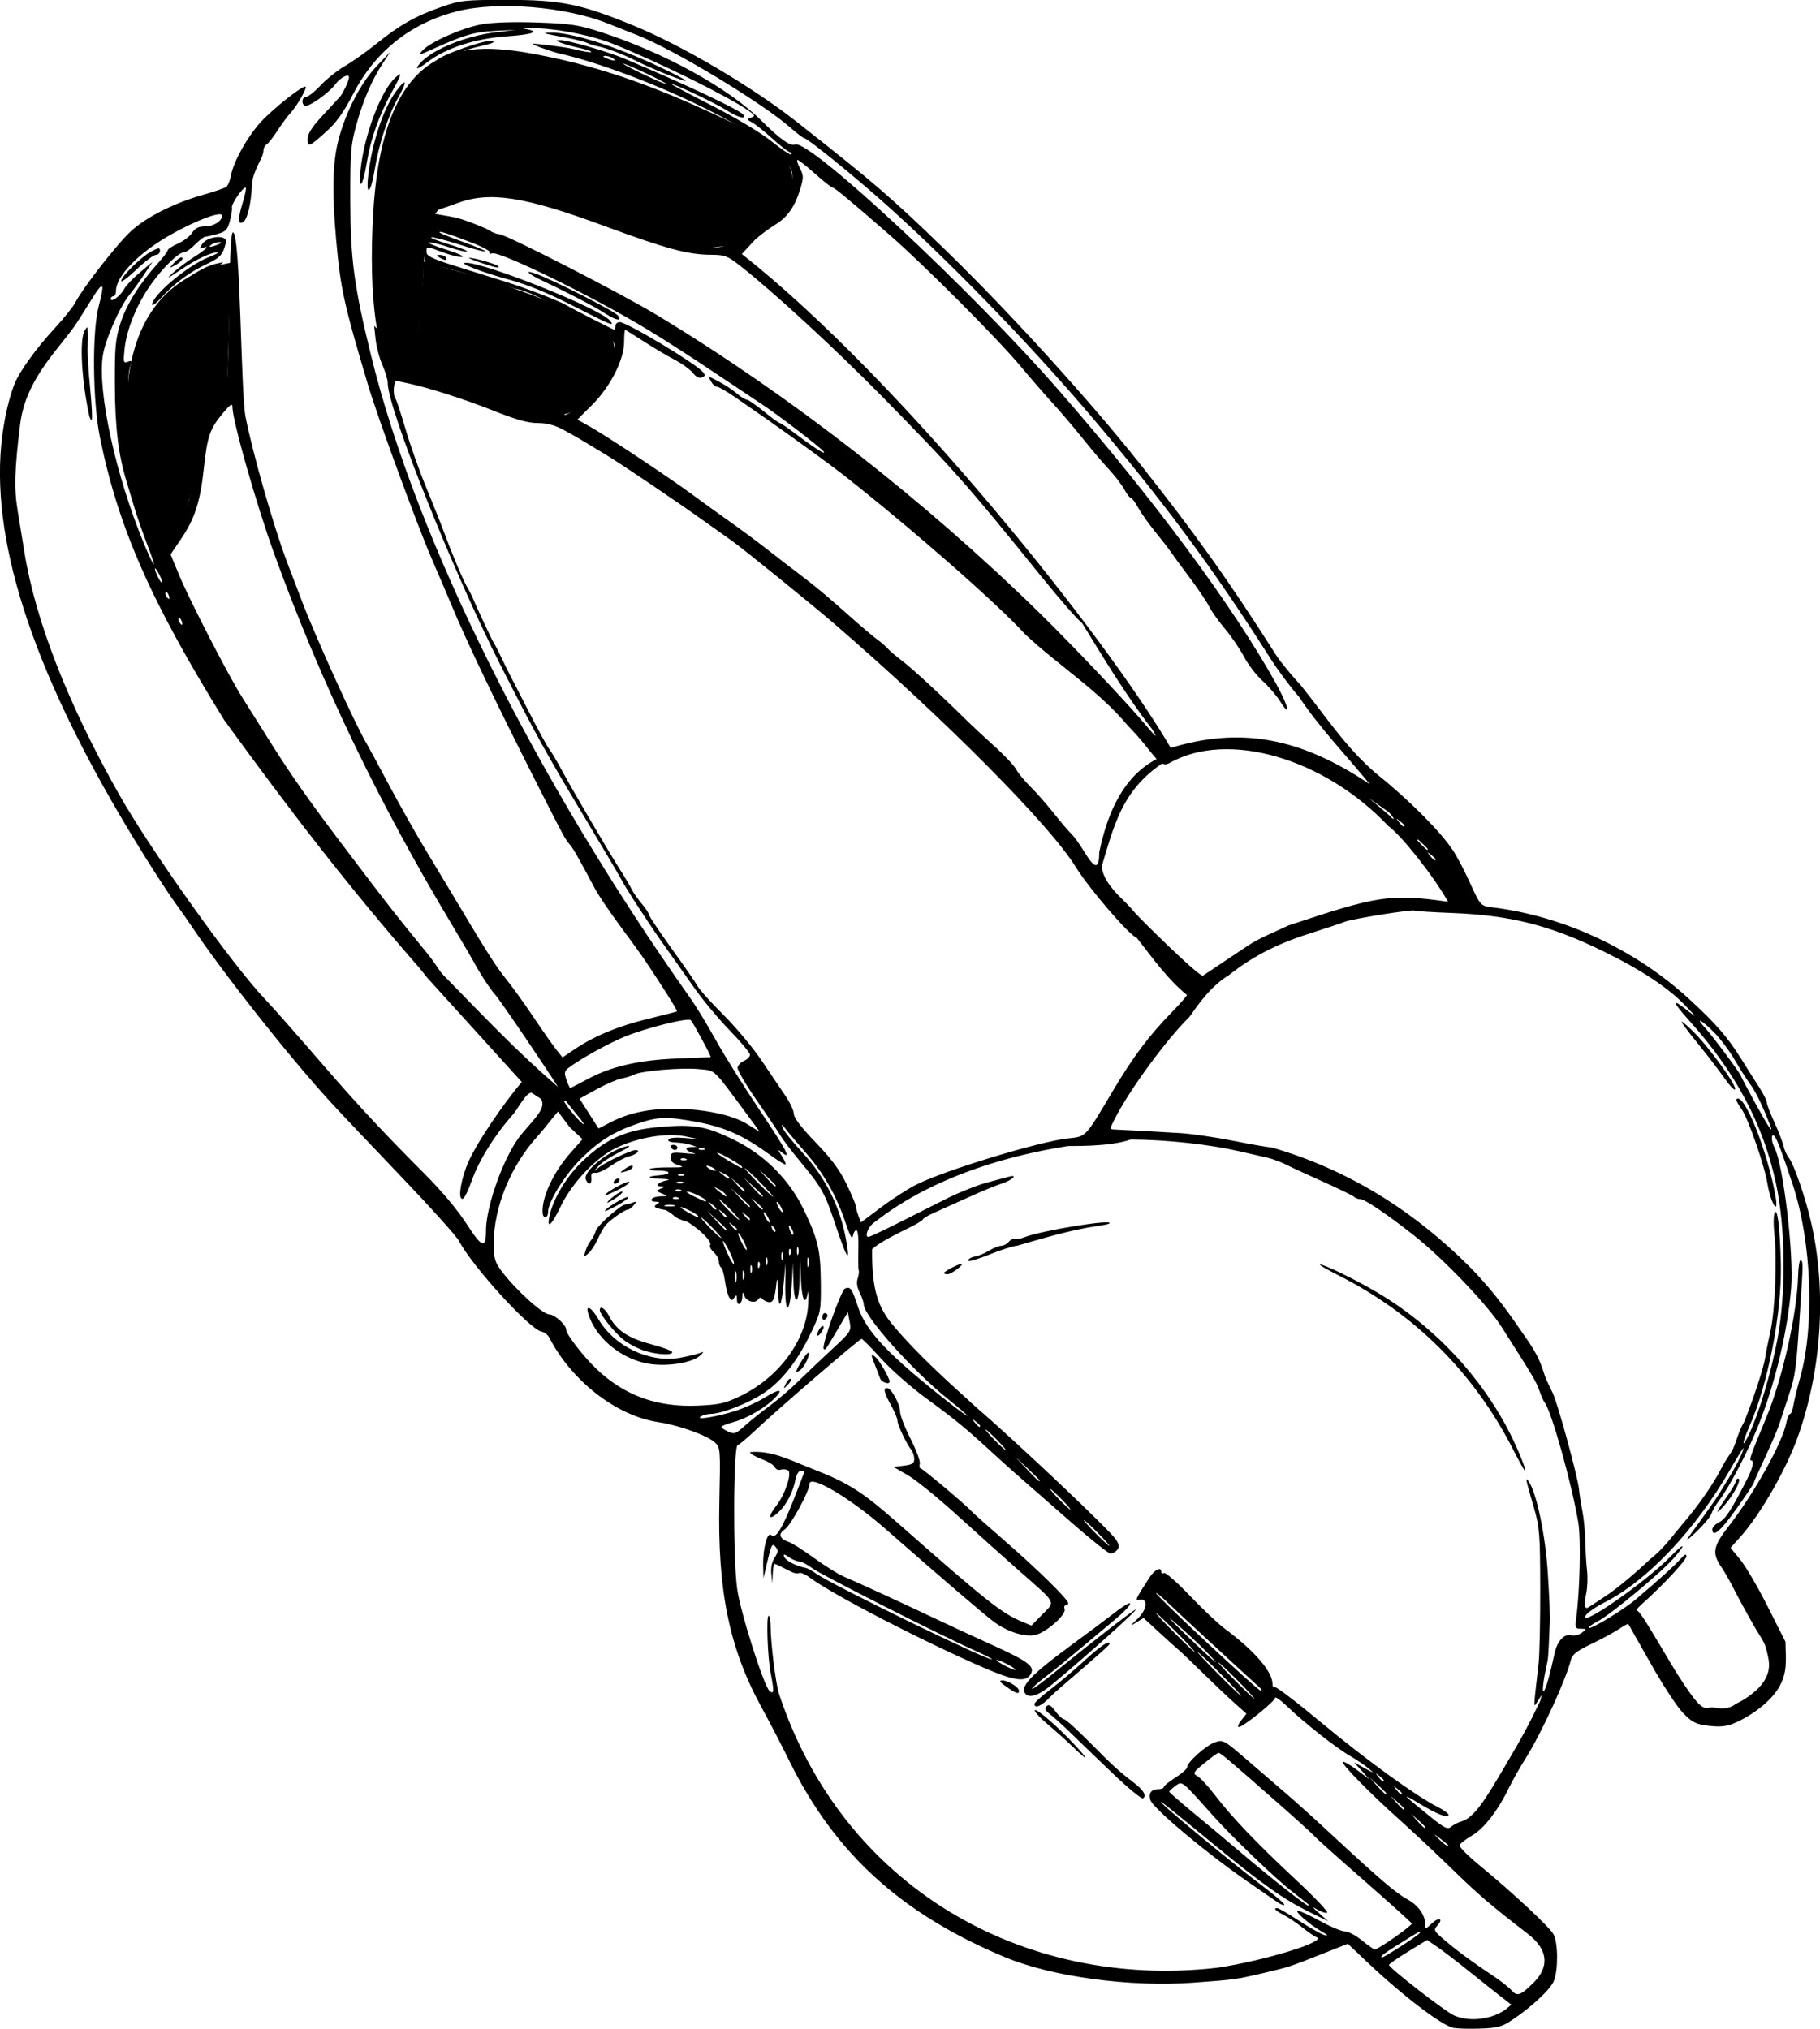
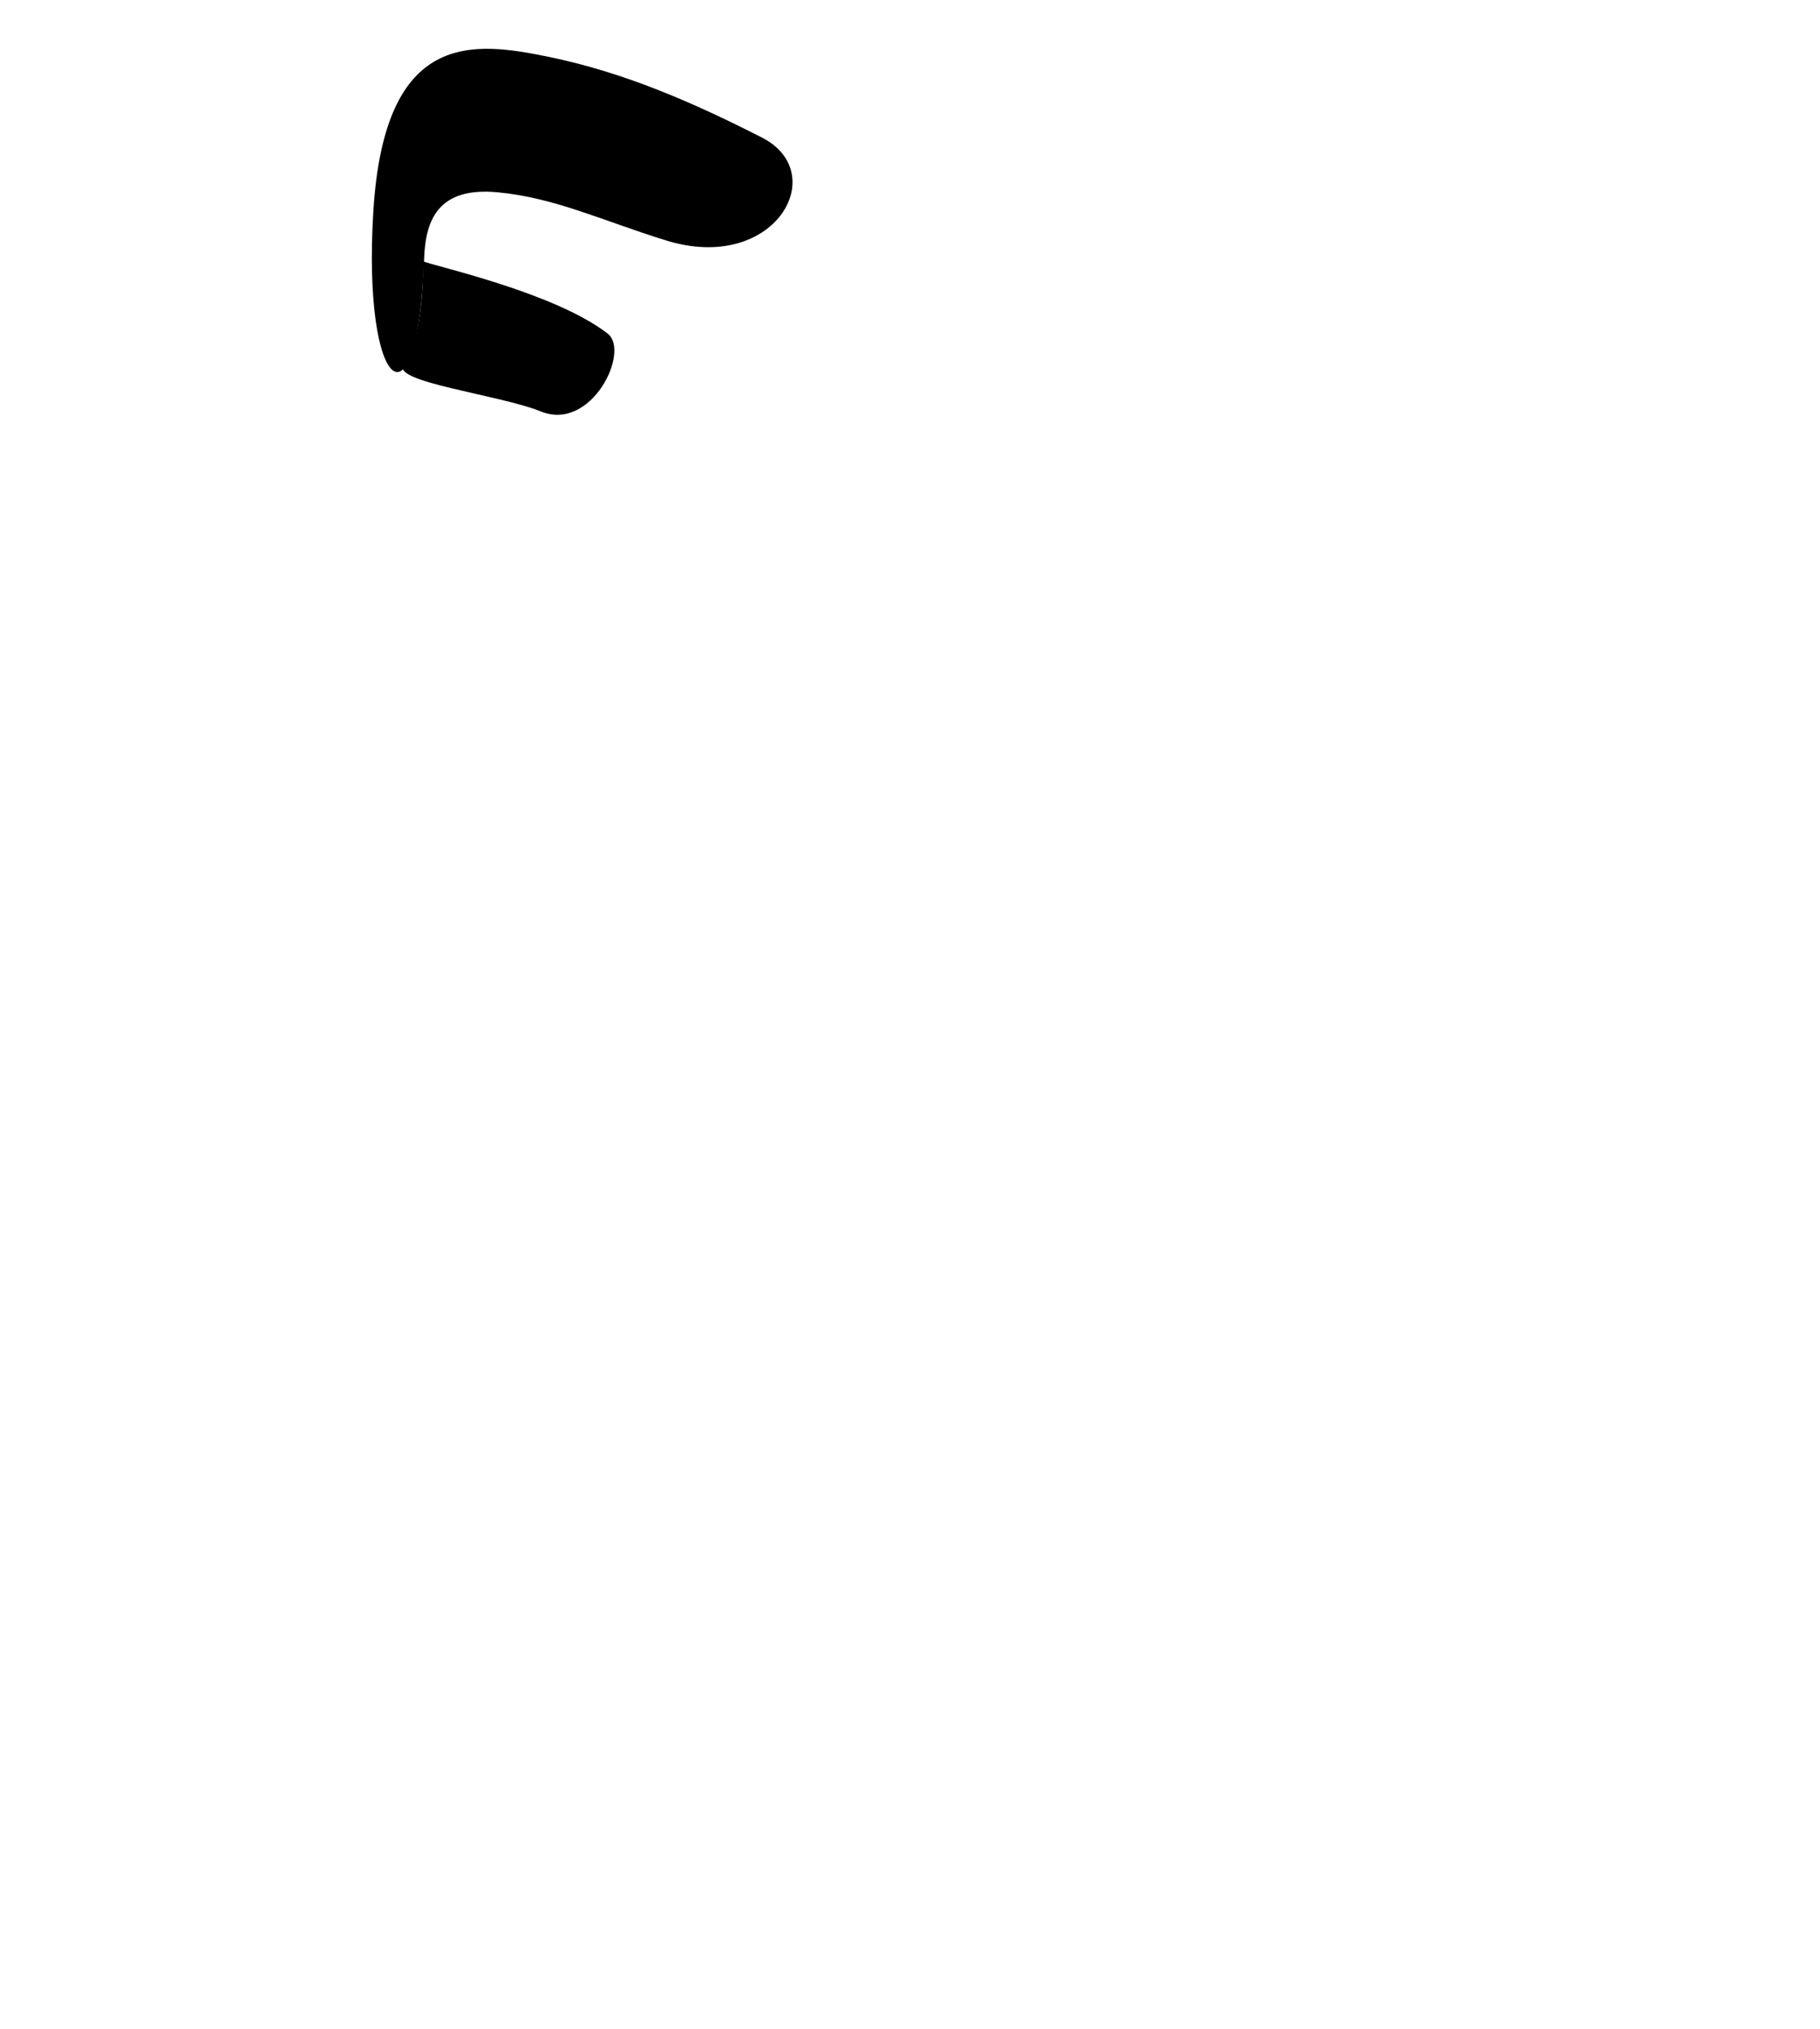
<svg xmlns="http://www.w3.org/2000/svg" viewBox="0 0 80 89.177">
-   <path d="m63.897,89.14c-.527-.11-2.254-1.428-3.828-2.922l-.823-.781-1.058.419c-1.521.603-1.527.604-2.65.868-1.195.281-1.277.292-3.071.423-2.808.205-6.227-.258-8.302-1.124-4.554-1.901-7.476-4.564-9.474-8.634-.323-.657-.867-1.705-1.21-2.33-1.423-2.594-1.947-5.14-1.861-9.048 .051-2.299.045-2.387-.184-2.599-.341-.317-1.588-.766-2.51-.904-1.826-.274-3.799-1.805-4.781-3.712-.064-.125-.218-.244-.341-.266-.515-.09-3.061-2.887-3.631-3.99-.104-.2-1.251-1.475-2.549-2.832s-2.69-2.827-3.093-3.267c-1.843-2.014-4.741-5.684-6.135-7.768-.156-.234-.47-.679-.697-.989s-.812-1.204-1.301-1.986c-4.523-7.231-6.64-13.101-6.378-17.685 .065-1.144.305-2.348.628-3.161 .208-.523.963-1.565 1.746-2.412 .405-.438.816-.95.913-1.137 .343-.665 1.873-2.623 2.467-3.157 .697-.627 1.874-1.218 3.15-1.581 .492-.14.952-.297 1.024-.35s.166-.285.209-.517c.111-.598.702-1.661 1.282-2.307 .505-.562 1.783-1.584 1.979-1.584 .125,0-.36.856-.677,1.194-.117.125-.362.458-.543.739s-.394.553-.473.603-.143.166-.143.257-.045.255-.1.364c-.315.62-.399.873-.414,1.254-.027.68-.185,1.375-.343,1.506-.263.218-.287-.075-.065-.789 .119-.381.179-.693.135-.693-.135,0-.633.73-.6.88 .017.078-.024.344-.091.593-.104.387-.183.469-.545.569-.233.065-.474.119-.537.121s-.263.156-.445.342-.398.338-.479.338c-.24,0-.929.667-1.459,1.411-.618.867-1.072,1.974-1.162,2.828-.063.601-.052.65.136.578 .176-.068.192-.04.11.196-.136.392-.117,1.579.047,2.834 .078.594.134,1.26.182,1.47 .167.728.317,1.312.621,2.148 .06.165.152.524.224.789s.176.483.231.483c.191,0 1.125-1.366 1.3-1.903 .097-.298.221-1.079.275-1.736 .103-1.258.394-1.624 1.279-2.841 .25-.344.133-7.124.357-7.127 .335-.005.345,7.031.551,8.091 .308,1.585 1.244,4.864 1.816,6.369l.671,1.763c.612,1.607 2.383,5.502 2.844,6.255 .058.094.49.895.961,1.78s1.205,2.186 1.63,2.89 .901,1.495 1.058,1.758c1.56,2.621 2.035,3.375 2.438,3.864 .257.313.812,1.08 1.231,1.706s.881,1.284 1.026,1.462l.262.325 .525-.355c.867-.585 1.907-1.017 3.224-1.338 .685-.167 1.262-.316 1.282-.33 .035-.025-.646-1.111-1.385-2.209-.19-.281-.706-.997-1.147-1.59s-.93-1.32-1.087-1.616c-.693-1.31-.947-1.754-1.104-1.933-.192-.218-.265-.353-1.305-2.404-1.935-3.817-3.219-6.498-3.903-8.152-.142-.344-.514-1.214-.826-1.933-.652-1.503-2.39-6.24-2.827-7.708-1.059-3.554-1.206-4.222-1.397-6.357s-.16-3.433.111-4.444c.332-1.24.972-2.465 1.673-3.205l.6-.634-.347.532c-.481.737-.865,1.64-1.166,2.741-.228.832-.255,1.19-.25,3.266 .007,2.59.165,3.775.912,6.816 1.988,8.1 7.184,18.558 14.036,28.252 .258.365.756,1.184 1.107,1.82s1.218,2.022 1.926,3.08c1.223,1.828 1.436,2.232.982,1.873-.185-.147-.185-.135.006.164 .113.177.186.343.161.368s-.363-.185-.75-.468c-1.116-.812-1.941-1.178-3.169-1.403-1.312-.241-1.679-.23-2.593.08-1.029.349-1.704.77-2.483,1.549-.714.714-1.441,1.887-1.441,2.325 0,.288-.222.326-.241.041-.044-.672.466-1.77 1.22-2.626l.535-.607-.565-.53-.514-.684c-.293.336-.575.724-.912,1.101-1.173,1.295-1.912,3.108-1.912,4.69 0,.654.044.814.328,1.199 .599.809 1.82,1.922 2.113,1.926 .241.003.743.46.743.676 0,.195.778,1.2 1.339,1.729 1.243,1.173 2.664,1.683 4.462,1.603 .93-.041 1.188-.1 1.853-.42 1.705-.82 2.909-2.461 2.985-4.065 .02-.428.011-.637-.02-.465-.107.598-.259.308-.298-.569l-.039-.881-.023.881c-.029,1.12-.243,1.165-.272.057l-.022-.825-.036.739c-.074,1.536-.318,1.695-.298.194l.013-.933-.079.877c-.099,1.105-.233,1.264-.257.307-.01-.401-.037-.551-.059-.332-.076.739-.148.92-.352.886-.108-.018-.234-.084-.281-.146-.055-.074-.116-.066-.173.022-.129.198-.507.107-.607-.146-.079-.201-.086-.198-.093.031-.011.338-.235.458-.237.127-.001-.212-.023-.23-.114-.092-.1.152-.124.152-.224,0-.062-.094-.145-.415-.186-.713s-.118-.57-.172-.604-.099-.152-.099-.264-.101-.295-.225-.407-.195-.252-.159-.31c.091-.147-.368-.626-.975-1.016-.715-.212-.488-.264-.973-.527-.491-.085-.578-.142-.395-.258 .14-.089.135-.106-.032-.108-.367-.003-.204-.229.171-.236 .364-.007.365-.009.085-.126-.271-.113-.274-.123-.057-.212s.221-.094.006-.102c-.293-.011-.095-.2.279-.267 .156-.028.033-.058-.275-.067-.617-.017-.664-.106-.08-.151 .555-.042.556-.206.002-.206-.264,0-.447-.033-.407-.074s.42-.072.843-.069c.619.004.702-.015.425-.094-.246-.07-.345-.168-.345-.342 0-.226.044-.239.63-.185 .346.032.527.033.402.002-.372-.093-.474-.261-.165-.274l.279-.011-.284-.091c-.156-.05-.454-.096-.661-.102-.234-.007-.348-.057-.302-.132s.326-.098.718-.064l.643.057-.616-.126c-.826-.169-2.107.044-3.061.511-.885.432-1.925,1.531-2.417,2.553-.402.835-.62,1.039-.508.474 .156-.786.769-1.803 1.499-2.486 1.037-.97 1.883-1.339 3.365-1.468 1.488-.129 2.039-.033 3.266.571 1.337.657 2.426,1.75 3.058,3.067 .628,1.309.737,1.781.748,3.23 .009,1.217-.002,1.275-.413,2.14-.6,1.264-1.281,2.141-2.079,2.677-.682.458-1.866.924-2.356.928-.143.001-.336.053-.43.115-.257.171.72.011 1.535-.251 .375-.121.929-.371 1.23-.555 .672-.411.89-.43.531-.048-.414.441-1.248.935-1.846,1.095-.297.079-.54.176-.54.216s.133.133.296.207c.267.122.337.098.719-.248 .233-.21.724-.605 1.092-.877s.932-.753 1.253-1.07 .982-.945 1.469-1.396c.865-.801.883-.829.806-1.24l-.079-.42-.464.785c-.542.916-.527.895-.596.826-.111-.111.764-2.587.938-2.653 .239-.092.299-.006.572.82 .356,1.076 1.368,2.137 4.032,4.224 .422.331.768.577.768.548s-.371-.35-.825-.712c-1.566-1.25-3.725-3.67-3.725-4.174 0-.089-.08-.323-.179-.52-.114-.229-.147-.45-.091-.615 .048-.141.07-.308.048-.37s-.028-.485-.015-.938c.014-.489-.022-.825-.089-.825-.062,0-.131.115-.153.256-.027.176-.122.009-.306-.54-.406-1.212-.977-2.223-1.753-3.107-.387-.44-.792-.919-.901-1.065-.169-.225-.187-.23-.122-.036 .042.125.417.595.833,1.044 1.101,1.186 1.752,2.536 1.994,4.131 .118.777-.037.494-.523-.957-.465-1.387-.585-1.599-1.586-2.804-.344-.414-.713-.901-.82-1.083s-.583-.888-1.057-1.569-.847-1.321-.828-1.422 .149-.234.29-.295 .255-.181.255-.265-.394-.558-.875-1.053-1.174-1.323-1.539-1.839l-1.349-1.906c-.724-1.021-1.663-2.467-1.933-2.977-.089-.167-.755-1.293-1.48-2.502-1.81-3.018-2.183-3.691-3.768-6.804-2.096-4.118-4.979-11.328-4.979-12.452 0-.141-.105-.494-.233-.784s-.262-.795-.298-1.123l-.065-.597 .244.233c.161.154.268.435.314.824 .038.325.142.651.231.724s.147.087.13.029 .104-.335.27-.616 .365-.654.443-.828c.087-.195.529-2.526.578-2.447 .103.167-.433,3.217-.649,3.547-.186.284-.126.41.194.41 .116,0 .299.045.408.1 .376.19 1.011.355 1.365.355 .195,0 .384.048.42.106s.359.164.718.234c.606.119 1.0.264 1.745.641 .52.263 1.475.317 1.969.11 .563-.235.676-.127.236.226-.5.401-.207.335.423-.095 .413-.282.623-.54.884-1.086 .188-.394.342-.757.342-.807s.081-.254.181-.454c.143-.287.152-.397.043-.529-.221-.266-1.506-1.15-1.811-1.246-.153-.048-.643-.28-1.089-.514s-.985-.463-1.2-.508c-.457-.096-1.206-.319-2.347-.699-.451-.15-1.049-.305-1.33-.343l-.429-.07c-.614-2.063.008-2.719 2.222-3.294 1.602-.416 9.74,2.633 10.615,2.543 .963-.1 3.424-1.829 3.252-3.255-.172-1.422-6.652-4.453-10.285-5.277-.212-.048-1.337-.424-1.068-.417 .167.004 1.382.143 1.768.242s.726.155.756.125-.192-.108-.493-.173-.676-.169-.832-.231c-.241-.096-.25-.114-.057-.119 .335-.009 2.067.488 2.848.817 2.74,1.152 5.1,2.268 5.224,2.468 .137.222-.236.119-.75-.207-.491-.311-2.261-1.153-2.425-1.153-.043,0 .744.419 1.75.931 1.079.55 2.165,1.199 2.65,1.585 .451.36.847.625.88.589s-.011-.09-.098-.121-.428-.301-.76-.602-.721-.609-.864-.686c-.244-.131-.247-.145-.047-.215 .194-.068.183-.098-.116-.308-.879-.619-4.011-2.163-5.96-2.937-.867-.345-2.228-.63-3.221-.676-.581-.027-.842-.013-.589.031 .626.109.286.236-.841.315-1.407.099-2.683.512-3.495,1.132-.45.344-.608.364-.316.041 .55-.608 1.994-1.192 3.344-1.353l.853-.102-.91.044c-.907.044-1.365.177-2.728.794-.631.286-.665.291-.461.065 .34-.376 1.763-1.001 2.616-1.15 .476-.083 1.399-.112 2.433-.076 1.468.051 1.798.101 2.787.42 2.765.892 5.6,2.452 7.025,3.863 .863.855 1.293,1.161 1.512,1.077 .625-.24 7.72,6.371 11.571,10.781 4.196,4.805 7.713,9.555 9.581,12.935 .547.991.667,1.551.16.747-.158-.25-.504-.651-.77-.891s-.63-.717-.811-1.06-.553-.889-.827-1.213-.59-.768-.701-.987-.491-.782-.843-1.251-.727-.981-.833-1.137-.423-.566-.704-.91-.616-.817-.744-1.052-.271-.426-.318-.426-.176-.166-.286-.37-.416-.602-.68-.886-.784-.898-1.157-1.365-.961-1.158-1.308-1.537-.989-1.117-1.426-1.64c-1.031-1.232-4.227-4.436-5.729-5.745-1.784-1.554-2.447-2.104-2.538-2.104-.046,0-.4-.282-.787-.628s-.725-.606-.752-.579 .029.199.125.383c.152.294.153.4.01.876-.237.786-.565,1.257-1.109,1.588-.264.16-.663.458-.888.662l-.577.623c6.999,5.527 16.01,16.831 18.854,21.709 3.033-.921 5.662-.484 8.751,1.598-1.052-1.294-2.177-2.437-3.107-3.835-.361-.406-.931-1.172-1.268-1.702-2.524-3.969-4.703-6.909-7.944-10.72-2.727-3.206-6.404-6.983-9.182-9.432-1.401-1.234-3.222-2.704-3.352-2.704-.047,0-.319-.206-.606-.459-1.243-1.094-5.103-3.428-6.733-4.071l-1.308-.518c-1.878-.747-4.855-.985-6.63-.531-2.043.523-3.596,1.763-4.566,3.645-.39.757-.726,1.234-1.121,1.592-.799.725-.875.757-.873.375 .001-.227.182-.514.632-1.001l.788-.856c.137-.151.399-.714.399-.857 0-.181-.378.01-.592.298-.296.4-1.211,1.041-1.357.95-.161-.099-.112-.389.066-.389 .09,0 .38-.23.643-.511s.74-.66 1.058-.842 .938-.62 1.376-.973c1.028-.829 1.72-1.222 2.843-1.615 .862-.302 1.015-.319 2.9-.32 2.369-.002 3.256.178 5.589,1.136 2.12.87 5.198,2.686 7.131,4.207 3.469,2.729 4.177,3.339 6.595,5.686 2.753,2.671 6.314,6.585 8.474,9.313 2.501,3.158 3.93,5.164 6.032,8.468 .173.271.661.868 1.085,1.325 1.111,1.377 1.999,2.769 3.352,3.907 1.362,1.09 2.766,2.495 3.313,3.316 .188.281.514.896.726,1.365 .49,1.087.506,1.104 1.009,1.165 3.133.376 6.28,1.84 8.668,4.032 1.17,1.074 1.693,1.677 2.299,2.65 .253.407.607.966.786,1.242s.326.571.326.654 .148.471.328.862 .364.865.407,1.052 .146.418.228.512c.208.238.717,1.699.97,2.785 .691,2.965.498,6.391-.527,9.36-.522,1.514-1.682,3.541-2.618,4.577l-.383.424 .427.52c.235.286.779,1.216 1.208,2.067l.78,1.546c-.001.701.132,1.33-.32,2.054-.457.733-1.422,1.324-2,1.551-.299.117-.605.142-1.066.084-.56-.07-.709-.145-1.117-.561-.259-.264-.9-1.245-1.425-2.18l-.982-1.733c-.015-.019-.203.084-.417.227s-.76.439-1.211.655c-.628.301-.838.461-.891.682-.208.861-1.302,3.246-1.983,4.326-.257.407-.59.995-.742,1.308-.487,1.006-1.097,1.795-1.624,2.101-.277.161-.523.351-.547.423s.351.455.832.851c1.503,1.235 3.133,2.754 3.299,3.074 .203.39.207,1.578.007,2.056-.158.377-1.01,1.165-1.872,1.732-.415.273-.623.326-1.365.35-.481.016-1.003.002-1.16-.031zm1.612-.495c.23-.064.532-.209.671-.322l.254-.206-.429-.332c-.236-.182-.866-.684-1.401-1.114s-1.175-.922-1.423-1.091l-.452-.308-.837.512c-.461.281-.837.544-.837.584 0,.132 2.478,2.055 2.862,2.222 .45.195 1.019.216 1.592.056zm1.887-1.481c.73-.72.648-1.477-.234-2.157-1.604-1.237-2.233-1.775-3.354-2.872-.67-.655-1.679-1.602-2.242-2.104-1.319-1.177-2.621-2.503-2.539-2.586 .035-.035.314.123.619.353l.555.418-.341-.376-.341-.376 .455.25c.442.243.447.243.175.011-.154-.132-.512-.373-.796-.537-.616-.355-2.01-1.451-2.762-2.172-.297-.285-.54-.46-.54-.39 0,.148-1.414,1.286-1.598,1.286-.068,0-.021-.132.106-.293l.23-.293-.535-.479c-.294-.263-.919-.856-1.388-1.317s-.955-.924-1.08-1.029-.518-.459-.873-.787l-.645-.597-.321.198c-.299.184-.295.173.056-.163 .417-.399.477-.9.099-.836-.226.038-.223.031.423-.973 .23-.357.522-.497.522-.25 0,.066.053.088.117.048s.572.405 1.128.988 1.251,1.24 1.544,1.459c1.333.995 2.101,1.889 2.101,2.447 0,.1.044.155.098.121s.988.68 2.076,1.585c1.946,1.619 4.127,3.2 5.077,3.681 .266.135.483.29.483.346 0,.172-.48-.01-1.251-.474-.848-.51-.822-.474.337.467 .731.594.873.668 1.024.536 .096-.084.303-.191.459-.236 .593-.174 1.105-1.066 1.903-2.413 .806-1.36 1.059-1.847 1.556-2.875l.076-.284-.181.284c-.2.314-.202.436.036-1.649 .043-.375.075-1.859.072-3.298-.005-2.385-.029-2.696-.269-3.526-.377-1.304-.397-1.402-.246-1.194 .352.485.746,2.376.849,4.053 .058.958.11,1.81.081,2.292-.036.606-.039,1.334-.104,1.615-.184.789-.255,1.453-.133,1.241 .103-.179.27-.782.448-1.614 .119-.557.421-.893.734-.814 .132.033.342-.017.467-.112 .224-.169.223-.172-.04-.176-.249-.003-.263-.037-.203-.487 .158-1.169.208-3.48.09-4.18-.287-1.707-1.178-4.888-1.477-5.273-.055-.071-.16-.307-.233-.523-.126-.375-.288-.648-1.653-2.789-.635-.997-2.585-3.033-3.877-4.05-1.177-.926-2.148-1.581-2.342-1.581-.094,0-.22-.047-.279-.104s-.645-.344-1.302-.637-1.399-.636-1.649-.762-.634-.269-.853-.319l-1.194-.273c-1.381-.316-3.153-.51-4.81-.527-.988.345-2.66.271-2.781.291-5.579.882-8.064,3.052-8.493,3.35-.328.228-.431.695-.237.635 .341-.104 2.952-1.453 3.499-1.719s1.302-.563 1.677-.661 .806-.214.956-.256c.458-.131.171.153-.304.3-.234.072-.911.353-1.505.624l-1.498.674c-.23.1-.434.224-.455.276s-.319.229-.663.394c-.812.391-1.368.715-1.572.919-.001,1.746.23,2.523.946,3.367 1.11,1.31 2.402,2.459 3.696,3.633 1.791,1.542 5.808,5.345 6.072,5.747 .156.238.17.338.063.466-.074.09-.206.163-.292.163s-.835-.595-1.664-1.321-1.809-1.584-2.179-1.905-.984-.871-1.365-1.223c-1.122-1.035-1.653-1.471-2.914-2.391-.655-.478-1.54-1.259-1.967-1.734s-.813-.865-.858-.865c-.096,0-3.762,3.159-4.699,4.049-.355.337-.688.614-.739.614-.198,3e-005-.221,4.871-.03,6.312 .133,1.006 1.175,4.293 1.426,4.502 .196.163.206.011.051-.771-.138-.691-.203-2.536-.09-2.536 .047,1e-005 .085.218.086.483 0.0.692.219,2.46.362,2.929 2.769,8.435 10.662,13.036 19.256,12.062 2.093-.311 4.874-1.166 4.379-1.345-.094-.034-.375-.227-.626-.428s-.621-.451-.825-.554c-.364-.185-.465-.296-.27-.296 .055,0 .482.25.951.556s.974.589 1.123.629c.186.05.146.001-.126-.155-.541-.31-1.229-.91-1.047-.914 .081-.002.521.202.976.452s.947.455 1.092.455 .482.179.749.398 .52.398.563.398c.15,0 1.654-1.06 1.623-1.143-.018-.046-.945-.882-2.06-1.857s-2.113-1.868-2.218-1.985-.825-.77-1.601-1.452c-2.144-1.884-2.525-2.207-2.61-2.207-.043,0-.322.202-.621.448-.505.417-.527.457-.317.569 .124.067.47.44.769.831 .752.983 1.846,2.127 3.588,3.751 .816.761 1.424,1.404 1.351,1.428s-.272-.041-.442-.145c-.238-.146-.218-.108.089.165l.398.354-.847-.416c-1.098-.54-2.067-1.225-4.138-2.928-2.194-1.804-2.57-2.101-2.294-1.817 .374.387 3.22,2.727 4.356,3.583 .582.438 1.031.823.998.857s-.177-.025-.319-.128l-1.055-.727c-1.853-1.254-4.415-3.385-4.517-3.757-.087-.317.042-.472.395-.475 .109-.001.199-.043.199-.093s.23-.237.512-.415 .512-.382.512-.455c0-.215.828-.956 1.221-1.094 .357-.124.392-.105 1.4.764l1.763,1.517c.401.344 1.335,1.188 2.076,1.877 2.005,1.862 2.725,2.475 3.23,2.75 .471.256.773.683.773,1.092 0,.228.008.227.284-.032 .322-.302.534-.225.249.091-.175.194-.155.233.342.655 .558.474 1.203.947 2.14,1.572 .313.208.665.487.782.619 .247.278.39.229.954-.327zm-18.486-9.215c-.671-.64-1.501-1.439-1.845-1.775s-.753-.709-.91-.827c-.215-.163-.252-.248-.154-.348s.193-.048.391.219c.143.194.315.352.381.351s.564.447 1.106.995c1.025,1.037 1.295,1.284 1.955,1.788 .431.329.581.585.407.692-.061.038-.661-.454-1.331-1.094zm-1.741-1.157c-.276-.266-.784-.721-1.128-1.012s-.592-.563-.551-.606c.083-.086 1.044.754 1.796,1.569 .611.663.548.689-.118.048zm-1.696-1.898c0-.059.32-.35.711-.647s1.031-.836 1.421-1.197c.741-.685 1.166-.975 1.166-.795 0,.058-.514.497-1.109,1.016-.808.705-1.291,1.098-1.501,1.321-.373.395-.689.53-.689.303zm-.379-.424c-.305-.305.178-.824 2.028-2.182 .688-.505 1.521-1.128 1.852-1.385 .934-.728.939-.473.005.311-2.135,1.792-2.589,2.165-3.083,2.536-.291.219-.531.438-.533.486s.521-.339 1.162-.861c1.501-1.222 3.165-2.513 3.383-2.624 .273-.139-2.244,2.119-3.684,3.307-.54.445-.949.594-1.131.412zm-.86-.332c-.3-.213-.337-.275-.167-.275 .251,0 .725.302.725.461s-.129.117-.557-.187zm-.978-.828c-2.677-1.159-6.659-3.221-7.649-3.96-.204-.152-.419-.246-.479-.209s-.213.014-.341-.051c-.606-.307-.688-.345-.742-.345-.032,0-.067.192-.078.426l-.019.426-.044-.421c-.028-.267.025-.527.146-.711 .163-.248.168-.318.035-.478-.137-.165-.178-.093-.342.598l-.186.785-.012-.569c-.016-.735.187-1.495.354-1.327 .19.19.468-.25.988-1.562 .256-.645.465-1.192.465-1.217s-.071-.045-.158-.045-.189.167-.23.387c-.098.524-.39,1.095-.717,1.405-.454.429-.529.258-.118-.265 .376-.478.693-1.433.512-1.546-.078-.049-.225-.063-.327-.031s-.213-.015-.247-.104-.296-.251-.582-.36-.52-.247-.52-.307c.936-.098 1.804.368 2.673.706 1.658.643 2.244,1.013 3.867,2.445 3.839,3.385 4.518,3.924 5.424,4.302l.407.17 .486-.495c.575-.586.654-.437-.996-1.889-.664-.584-1.897-1.689-2.74-2.456s-1.82-1.56-2.171-1.763l-.638-.369 .455-.057c.367-.046.455-.103.455-.294 0-.131-.058-.31-.128-.398-.213-.266-.611-1.106-.611-1.289 0-.094-.128-.4-.284-.68-.306-.548-.351-.75-.169-.75s.566.705.567,1.031c0.0.16.207.698.46,1.194s.437.992.409,1.101-.015.199.03.199c.081,0 2.016,1.63 2.23,1.877 .063.073.728.665 1.478,1.317 1.43,1.241 2.786,2.574 2.786,2.737 0,.053-.05.096-.11.096s-.083.072-.049.159c.094.245-.851,1.067-1.319,1.148-.483.083-1.206-.154-1.793-.588-.418-.309-2.17-1.81-4.784-4.099-1.543-1.352-3.318-2.397-3.318-1.954 0,.305-.825,1.822-1.083,1.991-.313.205-.238.426.19.562 .123.039.618.355 1.099.702s1.054.706 1.273.799c.55.232 2.803,1.268 4.037,1.856 .563.268 1.709.799 2.547,1.179 1.585.719 1.867.939 1.649,1.288-.214.343-.733.267-2.035-.297zm1.08-.129c-.219-.12-.449-.218-.512-.218s.065.098.284.218 .449.218.512.218-.065-.098-.284-.218zm-1.422-.601c-1.578-.704-6.833-3.364-7.215-3.653-.215-.162-.473-.295-.572-.295s-.301-.084-.448-.188c-.191-.134-.253-.144-.218-.037 .062.187.489.414.971.515 .076.016.281.13.455.253 .681.482 7.422,3.772 7.709,3.763 .063-.002-.245-.164-.682-.359zm23.605-8.853c-1.735-3.395-4.327-5.978-7.711-7.684-.453-.228-.807-.433-.786-.454 .07-.07 1.525.634 2.49,1.204 2.512,1.484 4.606,3.711 5.885,6.26 .365.727.71,1.598.633,1.598-.022,0-.253-.416-.512-.925zm-27.833-3.141c-.039-.109-.139-.372-.224-.583-.196-.489-.193-.53.025-.349 .163.135.617.922.617,1.069 0,.156-.356.039-.418-.138zm2.807-4.632c0-.068.64-.402.762-.397 .157.007-.438.451-.604.451-.087,0-.158-.024-.158-.054zm1.053-.549c.025-.075.162-.153.305-.174s.42-.136.617-.255 .44-.218.542-.218 .25-.079.33-.175 .201-.154.27-.13 .253-.006.409-.068c.763-.301 3.972-.821 3.744-.607-.026.024-.263.074-.527.11-1.201.179-2.373.535-3.534.869-.14,0-.693.176-1.228.392-.537.217-.953.331-.928.256zm19.076,30.117c.439-.281.797-.54.797-.575 0-.073-.022-.061-.995.548-.648.406-.809.538-.655.538 .031,0 .414-.23.853-.511zm-4.103-1.81c-.026-.025-.354-.284-.73-.575-.723-.56-2.623-2.384-3.454-3.314-1.427-1.598-1.362-1.547-1.667-1.325-.151.11-.273.225-.271.257s.47.441 1.04.91 1.552,1.291 2.182,1.826c1.265,1.074 2.783,2.268 2.883,2.268 .035,0 .043-.021.017-.046zm6.088-2.656c-.592-.477-.679-.53-.368-.226 .176.172.355.313.398.313s.029-.039-.03-.087zm-.961-.746c0-.02-.141-.161-.313-.313l-.313-.276 .276.313c.258.292.35.365.35.276zm-.91-.796c0-.02-.141-.161-.313-.313l-.313-.276 .276.313c.258.292.35.365.35.276zm-.796-.681c0-.02-.166-.186-.37-.37l-.37-.334 .334.37c.311.345.405.422.405.334zm.682-.007c0-.024-.09-.113-.199-.199-.18-.141-.184-.137-.043.043 .149.189.242.25.242.156zm-.796-.569c0-.024-.09-.113-.199-.199-.18-.141-.184-.137-.043.043 .149.189.242.25.242.156zm15.467-3.356c.05-.039.303-.13.682-.42 1.048-.803.777-1.504.681-1.924-.094-.415-.262-.574-.583-1.137s-.71-1.277-.864-1.586-.403-.743-.553-.965c-.411-.604-.355-.904.333-1.788 1.109-1.424 2.37-3.688 2.53-4.54 .04-.214.113-.39.162-.39s.115-.166.147-.37 .166-.75.296-1.214c.65-2.308.51-5.985-.324-8.503-.472-1.424-.698-2.024-.805-2.131-.146-.146-.149.22-.003.492 .391.731.865,4.709.739,6.209-.157,1.866-.678,4.072-1.399,5.918-.453,1.161-1.299,2.788-1.77,3.407-.143.188-.293.446-.333.573s-.338.486-.661.796c-.364.349-.493.434-.338.223 .597-.816 1.218-1.692 1.32-1.863l.458-.753c.347-.566.626-1.137.626-1.28 0-.041-.26.378-.578.932-1.513,2.638-3.657,4.906-5.531,5.849-.389.195-.76.456-.826.579-.306.572 2.623-1.464 3.712-2.58 .621-.637.744-.623.19.02-.557.647-2.803,2.518-3.375,2.811-.241.124-.411.251-.379.283 .08.08 1.513-.79 2.047-1.242 1.027-.87 1.728-1.503 1.971-1.779 .185-.21.261-.245.264-.12 .003.16-1.048,1.289-1.928,2.07-.194.172-.312.313-.262.314 .111.001.325.33 1.465,2.258 .495.836 1.068,1.668 1.273,1.849 .354.311.353.108.682.159 .271.042.61.09.934-.159zm-1.024-7.684c0-.09.137-.231.305-.313 .273-.132.538-.544 1.233-1.911 .233-.459.308-.796.177-.796-.118,0-.06-.165.656-1.891 .712-1.714 1.35-4.552 1.396-6.208 .012-.42.063-.737.115-.705 .112.07.112.107-.027,2.208-.176,2.653-.2,2.834-.5,3.741-.157.476-.344,1.044-.415,1.263s-.352.875-.625,1.457-.496,1.087-.496,1.121-.341.543-.757,1.13c-.704.994-1.063,1.298-1.063.903zm.231-.774c-.002-.047.175-.334.394-.639s.398-.612.398-.683 .049-.129.108-.129c.166,0-.12.588-.531,1.089-.201.246-.368.408-.37.362zm-21.101,7.421c-.434-.438-.816-.796-.847-.796s.299.358.733.796 .816.796.847.796-.299-.358-.733-.796zm-.739-.284c-.529-.532-.987-.967-1.019-.967s.376.435.905.967 .987.967 1.019.967-.376-.435-.905-.967zm1.702.588c-1.413-1.287-3.482-3.198-3.948-3.645-.328-.315-.597-.539-.597-.497 0,.117 4.476,4.293 4.602,4.293 .06 0.0.035-.068-.057-.151zm-2.389-1.621c-.279-.287-.865-.832-1.303-1.211-.454-.394-.259-.173.455.516 1.291,1.244 1.74,1.613.848.696zm-1.246-.787c-.466-.469-.873-.853-.904-.853s.324.384.79.853 .873.853.904.853-.324-.384-.79-.853zm18.899-1.638c.458-.306 1.31-1.017 1.894-1.578 .569-.432.963-.99 1.409-1.521 .668-.774 1.373-1.764 1.747-2.506 .211-.418.399-.617.501-.832 .14-.295.232-.745.49-1.188 .404-.998.867-2.412.923-2.82 .024-.173.128-.698.232-1.167 .204-.921.295-3.189.172-4.275-.042-.37-.041-.772.002-.893 .126-.351.246.594.283,2.211 .048,2.131-.563,5.289-1.381,7.14-.345.781-.344,1.052.001.31 .431-.927.941-2.636 1.221-4.094 .393-2.049.37-4.925-.055-6.893-.564-2.61-1.779-4.892-3.804-7.145-.774-.862-.801-1.025-.071-.444 .415.331.406.312-.116-.234-.747-.781-1.96-1.581-3.639-2.399-2.314-1.128-4.048-1.564-6.611-1.663-.862-.033-1.6-.08-1.639-.105-.101-.063-2.721.355-3.066.489-.156.061-.809.278-1.45.484-1.342.413-2.525.968-3.629,1.847-.764.471-1.258,1.133-1.754,1.85-1.014.99-2.63,3.195-3.289,4.488-.216.424-.219.456-.031.462 .413.015 2.052.104 2.933.16 .502.032 1.551.186 2.331.342s1.528.285 1.661.286c3.376.971 6.257,2.795 8.715,5.253 1.167,1.194 1.732,2.063 2.487,3.145 .49.703.612,1.024.811,1.636 .069.215.254.553.353.772 .234.515 1.1,3.69 1.148,4.208 .02.219.088.654.15.967s.119.901.127,1.308 .042.995.078,1.308 .016.784-.043,1.046c-.093.409-.078.603.046.603 .016,0 .404-.251.862-.557zm7.246-17.384c-.066-.172-.149-.492-.182-.711-.119-.77-.861-2.904-1.139-3.277-.155-.207-.254-.404-.22-.438 .325-.325 1.387,2.34 1.72,4.312 .084.501-.007.559-.179.114zm-2.056-5.324c-.207-.299-.683-.924-1.058-1.387-1-1.236-1.088-1.411-.355-.709 .683.654 1.982,2.449 1.86,2.57-.039.039-.24-.175-.446-.474zm-27.557,19.967c-.308-.313-.586-.569-.617-.569s.195.256.503.569 .586.569.617.569-.195-.256-.503-.569zm-1.592-1.478c-.244-.25-.47-.455-.501-.455s.143.205.387.455 .47.455.501.455-.143-.205-.387-.455zm-.967-.829c0-.018-.243-.261-.54-.54l-.54-.507 .507.54c.471.502.573.592.573.507zm-1.877-1.786c-.244-.25-.47-.455-.501-.455s.143.205.387.455 .47.455.501.455-.143-.205-.387-.455zm-.739-.612c0-.024-.09-.113-.199-.199-.18-.141-.184-.137-.043.043 .149.189.242.25.242.156zm-10.726-6.752c-.029-.109-.052-.02-.052.199s.023.308.052.199 .029-.289 0-.398zm.337-.059c-.031-.077-.055.014-.052.201s.028.251.057.14 .027-.264-.004-.341zm.342-.225c-.032-.078-.057-.014-.057.142s.026.22.057.142 .032-.206 0-.284zm.335-.168c-.038-.038-.065.029-.06.149 .005.132.032.159.069.069 .033-.082.029-.18-.009-.218zm2.167-.175c-.031-.077-.055.014-.052.201s.028.251.057.14 .027-.264-.004-.341zm-3.482-.302c-.328-.644-.384-.581-.082.094 .137.306.264.515.284.463s-.071-.302-.201-.557zm1.663.304c-.032-.078-.057-.014-.057.142s.026.22.057.142 .032-.206 0-.284zm.682-.227c-.032-.078-.057-.014-.057.142s.026.22.057.142 .032-.206 0-.284zm.335-.168c-.038-.038-.065.029-.06.149 .005.132.032.159.069.069 .033-.082.029-.18-.009-.218zm.348-.059c-.032-.078-.057-.014-.057.142s.026.22.057.142 .032-.206 0-.284zm-2.401-.302c-.25-.483-.331-.446-.097.045 .104.218.209.376.234.352s-.037-.203-.137-.397zm-11.323-.45c.005-1.129.836-3.382 1.567-4.247 .637-.755 1.089-1.155.852-1.545l-.381-.248c-.211-.159-.663.729-.845.929-.78.862-1.508,2.027-1.815,2.906-.146.418-.321.778-.39.801-.209.07-.14-.606.141-1.379 .346-.953 1.695-2.869 2.445-3.752l-4.145-4.57-.334-.418c-3.177-3.64-5.652-6.863-8.589-10.903-3.224-5.196-4.672-8.488-5.475-12.449-.324-1.598-.35-4.669-.048-5.779 .116-.426.183-.802.15-.835-.108-.108-.399.477-1.111,1.573s-2.249,2.43-2.498,4.473c-.247,2.024-.269,2.83-.107,3.81 .078.469.207,1.262.287,1.763 .486,3.049 1.926,6.738 4.188,10.728 1.393,2.457 4.996,7.507 6.4,8.97 .319.332 1.359,1.512 2.698,3.059 1.394,1.611 2.634,2.938 4.304,4.606 .745.744 1.453,1.588 1.854,2.209 .68,1.054.85,1.114.854.299zm-17.446-35.855c-.332-1.544-.426-3.303-.196-3.698 .117-.202.123-.201.141.016 .01.125.008.438-.006.696s.035,1.068.107,1.802 .104,1.36.071,1.393-.086-.061-.118-.209zm27.399,35.726c-.244-.25-.47-.455-.501-.455s.143.205.387.455 .47.455.501.455-.143-.205-.387-.455zm3.483.037c-.134-.231-.166-.157-.057.129 .039.102.095.161.124.132s-.001-.147-.067-.261zm-.796-.067c-.112-.111-.125-.098-.064.064 .043.112.106.175.141.14s7e-005-.127-.078-.204zm-2.061.11c0-.019-.192-.211-.426-.426l-.426-.392 .392.426c.365.397.461.479.461.392zm.455-.008c0-.024-.09-.113-.199-.199-.18-.141-.184-.137-.043.043 .149.189.242.25.242.156zm1.365-.526c-.067-.125-.147-.227-.179-.227s-.002.102.065.227 .147.227.179.227 .002-.102-.065-.227zm6.539-1.45c1.249-.627 5.365-1.88 6.635-2.02 .826-.091.739.001 2.009-2.133 .875-1.47 1.559-2.381 2.559-3.409 .411-.422.711-.768.667-.768-.854-.693-1.523-1.641-2.191-2.498-.356-.137-2.095-2.157-2.705-3.143-1.144-1.849-5.735-6.47-10.615-10.684-.938-.81-4.022-3.308-4.488-3.635l-1.263-.897c-1.237-.882-3.547-2.443-4.239-2.863-1.204-.732-1.403-.849-1.92-1.127-.373-.201-.713-.288-1.114-.288-.425,0-.949-.147-1.98-.557-1.272-.505-2.872-1.015-3.761-1.198l-.455-.096c-.134-.03-.181.605-.058.77 .047.063.25.677.451,1.365s.61,1.84.908,2.559 .684,1.692.858,2.161c.347.935.807,2.008.975,2.275 .059.094.139.247.178.341 .205.494.862,1.899.957,2.047 .06.094.218.401.351.682s.297.614.364.739l.849,1.649c.4.782.791,1.498.87,1.592s.322.503.541.91c.474.882 2.134,3.713 2.6,4.435 .182.281.393.64.47.796s.282.452.457.658 .317.422.317.481 .452.735 1.005,1.503 1.068,1.514 1.145,1.658 .587.707 1.133,1.252 1.301,1.45 1.678,2.013l1.046,1.551c.199.291.362.644.362.784 0,.167.333.602.954,1.246 .704.73 1.062,1.214 1.365,1.843 .226.469.41.908.41.976s.049.253.11.412l.11.289 .885-.665c.487-.366 1.192-.819 1.568-1.008zm-8.189,1.109c-.244-.25-.47-.455-.501-.455s.143.205.387.455 .47.455.501.455-.143-.205-.387-.455zm.853.412c0-.024-.09-.113-.199-.199-.18-.141-.184-.137-.043.043 .149.189.242.25.242.156zm-2.275-.125c0-.069-.642-.403-.762-.396-.05.003.088.103.307.223 .448.245.455.248.455.174zm1.251.011c0-.024-.09-.113-.199-.199-.18-.141-.184-.137-.043.043 .149.189.242.25.242.156zm2.388-.412c-.067-.125-.147-.227-.179-.227s-.002.102.065.227 .147.227.179.227 .002-.102-.065-.227zm-2.843.071c0-.024-.09-.113-.199-.199-.18-.141-.184-.137-.043.043 .149.189.242.25.242.156zm2.047.004c0-.022-.115-.137-.256-.256l-.256-.217 .217.256c.204.24.295.308.295.217zm-3.895-.153c-.109-.029-.289-.029-.398,0s-.02.052.199.052 .308-.023.199-.052zm3.327.044c0-.019-.192-.211-.426-.426l-.426-.392 .392.426c.365.397.461.479.461.392zm-1.933-.247c0-.084-.653-.401-.819-.398-.081.002.057.1.307.218 .545.258.512.246.512.18zm-1.23-.137c-.082-.033-.18-.029-.218.009s.029.065.149.06c.132-.005.159-.032.069-.069zm2.083-.149c-.038-.062-.182-.168-.319-.235-.215-.105-.21-.09.035.111 .318.26.387.291.285.125zm1.649.079c0-.019-.192-.211-.426-.426l-.426-.392 .392.426c.365.397.461.479.461.392zm-.114-.591c-.34-.344-.643-.626-.675-.626s.221.281.561.626 .643.626.675.626-.221-.281-.561-.626zm-3.504.32c-.082-.033-.18-.029-.218.009s.029.065.149.06c.132-.005.159-.032.069-.069zm2.822.041c0-.02-.141-.161-.313-.313l-.313-.276 .276.313c.258.292.35.365.35.276zm1.365-.226c0-.02-.166-.186-.37-.37l-.37-.334 .334.37c.311.345.405.422.405.334zm-4.066-.153c-.078-.032-.206-.032-.284,0s-.014.057.142.057 .22-.026.142-.057zm2.019-.205c0-.029-.115-.109-.256-.177-.246-.119-.247-.117-.035.053 .232.186.291.211.291.124zm-2.026-.139c-.082-.033-.18-.029-.218.009s.029.065.149.06c.132-.005.159-.032.069-.069zm1.343-.264c-.094-.061-.222-.11-.284-.11s-.037.05.057.11 .222.11.284.11 .037-.05-.057-.11zm1.251-.052c0-.074-.965-.63-1.09-.629-.057.001.152.151.465.335 .627.369.626.368.626.294zm-2.481-.367c-.082-.033-.18-.029-.218.009s.029.065.149.06c.132-.005.159-.032.069-.069zm.796-.455c-.082-.033-.18-.029-.218.009s.029.065.149.06c.132-.005.159-.032.069-.069zm1.903-1.486c-1.549-2.091-1.367-1.919-2.112-1.997s-2.523.072-2.847.239c-.113.058-.366.136-.561.173s-.691.252-1.101.477l-.746.41 .419.655 .419.655 .517-.268c.791-.409 1.657-.598 2.757-.599 1.319-.002 2.62.268 3.265.678l.536.335c.013.005-.232-.336-.545-.758zm44.941.398c-.311-.797-.623-1.433-.85-1.734-.141-.188-.447-.667-.678-1.065s-.646-.948-.92-1.223c-.542-.542-.855-.695-.382-.186 .302.325 1.571,2.029 1.571,2.11 0,.025.285.565.633,1.2 .609,1.11.837,1.438.626.898zm-52.397-.362c-.178-.214-.416-.509-.528-.654l-.072.02c.123.265.774,1.024.878,1.024 .025,0-.1-.175-.278-.39zm-.852-1.244c-.473-.75-2.497-3.755-2.759-4.053-.251-.285-.666-.921-.981-1.506-.092-.172-.498-.862-.902-1.535-3.288-5.484-5.8-10.722-7.838-16.35-.786-2.171-1.835-5.855-1.835-6.449 0-.177-.091-.118-.415.268-.576.686-.69,1.014-.841,2.424-.159,1.481-.397,2.216-1.006,3.113l-.458.675 .382.92c.458,1.104 2.173,4.428 2.767,5.364l1.05,1.669c1.115,1.782 1.813,2.777 3.657,5.208 1.795,2.368 2.03,2.668 3.324,4.248 .595.727.57.835.814,1.084 1.812,1.848 3.103,3.239 5.041,4.918zm1.291-.347c1.033-.561 2.275-.846 3.956-.908l1.46-.06c.045-.009-.76-1.502-.876-1.626-.114-.121-1.979.345-2.906.726-.743.306-2.01,1.012-2.483,1.385-.167.132-.179.213-.074.514 .069.197.143.357.166.357s.363-.175.757-.388zm28.993-5.843c.526-.366 1.2-.614 1.81-.91 3.905-1.298 4.459-1.414 7.026-1.045-.679-1.198-2.078-2.937-2.626-3.329-2.828-2.99-7.068-4.221-9.626-2.767-.464.264-.687-.491-1.81-1.629-1.302-1.564-3.05-2.646-4.528-4.032-1.252-1.373-4.924-4.592-8.004-7.016-.486-.383-2.407-1.781-3.241-2.361l-1.478-1.027c-.375-.261-.745-.475-.821-.475s-.194-.105-.263-.234l-.125-.233 .447.228c.246.125.602.358.791.518s.396.29.46.29 .398.23.744.512 .661.512.701.512 .364.22.718.488c.819.619 1.322.937 1.219.772-.092-.148-2.026-1.632-2.679-2.056l-2.067-1.382c-.896-.604-2.242-1.471-2.993-1.926-2.368-1.437-6.526-3.474-6.842-3.353-.09.035-.135.016-.1-.041s-.333-.255-.819-.44c-1.045-.399-1.394-.51-1.394-.443 0,.027.464.215 1.031.418s1.008.391.981.418-.545-.11-1.151-.304-1.155-.335-1.219-.314 .275.157.755.301 .846.289.814.321-.395-.053-.806-.19-.803-.23-.872-.207 .277.166.768.318 .804.295.695.317-.482-.066-.829-.195c-.765-.286-.735-.286-.735-.016 0,.182.255.299 1.507.689l2.076.649c.783.247 2.226.805 2.502.966 .308.18 2.138,1.116 2.182,1.116 .02,0 .036-.077.036-.171s.085-.171.188-.171c.313,0 3.351,1.823 3.662,2.197 .109.132.099.179-.048.236-.118.045-.262-.027-.399-.201-.118-.15-.484-.413-.813-.585s-.942-.536-1.361-.809-.78-.496-.803-.496-.042.243-.044.54c-.004.78-.614,1.972-1.415,2.767l-.639.635 .58.326c.729.41 3.528,2.269 4.491,2.984 .399.296 1.125.82 1.612,1.164s1.21.879 1.605,1.189 1.052.816 1.458,1.124c.786.596 1.22.959 2.366,1.98 .394.351.872.753 1.061.893s.404.326.477.414 .364.335.645.547c.443.335 1.729,1.525 2.89,2.673 .193.191.71.67 1.148,1.065s.868.852.955,1.017 .369.507.626.76 .722.783 1.035,1.177 .66.801.771.904 .365.456.564.784c.467.771.655.777.655.021 .475-2.302 1.529-4.196 3.83-4.498-2.729,1.256-3.095,3.05-3.713,5.088-.003.41.318.928.935,1.51 .141.133.385.395.541.582s2.824,2.834 2.967,2.738l1.94-1.294zm-29.66-28.166c-1.083-.552-1.985-.921-2.761-1.13-1.171-.315-2.253-.73-1.943-.745 .803-.04 5.912,2.001 6.361,2.541 .232.279.069.214-1.657-.666zm1.438.348c-.451-.292-1.671-.931-2.646-1.385-.756-.352-.981-.574-.344-.338 .779.288 3.39,1.62 3.547,1.809 .231.278-.064.233-.557-.086zm-5.459-2.226c-.344-.115-.574-.212-.512-.215 .186-.011 1.176.269 1.264.357 .124.124-.066.088-.753-.141zm-1.82-.232c-.147-.095-.144-.11.022-.112 .106-.001.224.049.263.112 .089.144-.062.144-.284,0zm43.786,26.456c0-.024-.09-.113-.199-.199-.18-.141-.184-.137-.043.043 .149.189.242.25.242.156zm-.341-.447c0-.019-.192-.211-.426-.426l-.035.035c.365.397.461.479.461.392zm-1.024-1.032c0-.024-.09-.113-.199-.199-.18-.141-.184-.137-.043.043 .149.189.242.25.242.156zm-.691-.594c-3.596-2.512-3.028-2.494.059.172 .042.068.108.124.147.124s-.054-.133-.206-.295zm-10.415-3.665c-1.129-1.456-2.118-3.11-3.063-4.643-.162-.106-.979-1.041-1.817-2.078-3.23-4.001-3.873-4.727-6.931-7.84-2.103-2.14-4.834-4.656-6.294-5.797-.548-.429-.67-.475-1.251-.477-1.031-.003-1.982-.259-4.751-1.281-3.468-1.28-4.988-1.515-6.411-.993-.343.126-.637.229-.654.229s-.446.16-.446.21 .838.118 1.354.296 1.039.393 1.163.478 .306.154.405.154c.292,0 5.386,2.612 6.993,3.586 5.849,3.545 11.678,8.087 16.763,13.061 1.5,1.468 3.89,3.991 4.672,4.933 .462.556.566.62.267.162zm-42.649-4.744c-.037-.097-.092-.151-.122-.121s-.02.109.021.175c.112.181.178.146.101-.054zm-.569-1.137c-.037-.097-.092-.151-.122-.121s-.02.109.021.175c.112.181.178.146.101-.054zm-.424-.923c-.096-.178-.177-.287-.179-.243-.008.135.257.663.307.613 .026-.026-.031-.193-.128-.37zm-.538-1.354c-.192-.496-.448-1.235-.567-1.642s-.265-.893-.323-1.08c-.356-1.158-.503-2.374-.511-4.208-.007-1.693.023-2.033.244-2.734 .254-.807.843-1.751 1.645-2.637 .239-.264.435-.523.435-.575s.2-.183.444-.29 .527-.322.628-.477c.136-.208.285-.281.571-.281 .373,0 .745-.235.745-.471 0-.226-1.115.187-2.275.844-1.396.791-2.388,1.814-2.388,2.464 0,.128-.051.233-.114.233s-.114.052-.114.115c0,.183.424-.13.586-.432 .08-.149.393-.479.697-.733l.552-.462-.37.557c-.203.306-.495.71-.648.896-.428.522-1.064,1.978-1.169,2.675-.237,1.572.566,5.25 1.794,8.219 .227.548.429.98.45.959s-.119-.444-.312-.94zm-1.125-11.524c0-.199.905-1.084 1.336-1.306 .324-.167.37-.169.37-.017 0,.095-.081.174-.179.174s-.482.289-.853.643-.674.581-.674.506zm23.099-9.117c-.525-.247-.985-.444-1.024-.439-.106.015 1.734.894 1.864.89 .063-.002-.316-.205-.841-.452zm-1.491-.676c-.094-.061-.247-.107-.341-.104-.112.004-.093.04.057.104 .313.134.492.134.284,0zm7.616,58.248c.075-.146.167-.234.206-.196s-.023.158-.136.266c-.197.188-.2.185-.069-.069zm.459-.532c0-.134.475-.869.528-.817 .081.081-.154.593-.345.751-.1.083-.182.113-.182.066zm-6.653-.361c-1.159-.26-2.19-1.156-2.497-2.169-.13-.431.136-.289.444.236 .709,1.209 2.264,1.943 3.599,1.698 .338-.062.717-.153.842-.201 .202-.078.209-.069.057.084-.358.361-1.606.54-2.445.352zm-.032-.545c-.268-.084-.668-.29-.889-.459-.397-.303-1.069-1.136-1.069-1.324 0-.22.234-.073.402.252 .327.632.841.979 1.843,1.244 .516.136.939.294.939.351 0,.148-.657.113-1.226-.064zm7.6-.686c-.003-.169.2-.458.272-.386 .034.034-.013.16-.104.281s-.167.168-.168.105zm.222-.789c0-.098.051-.177.114-.177s.114.048.114.107-.051.139-.114.177-.114-.009-.114-.107zm-10.409-2.908c.048-.156.151-.36.23-.454s.179-.288.223-.431c.075-.246 1.11-1.161 1.313-1.161 .052,0 .188-.035.303-.078 .183-.069.19-.055.052.114-.086.106-.203.192-.261.192-.132,0-.786.457-.975.682-.079.094-.238.375-.352.626s-.301.531-.414.625c-.191.158-.199.149-.119-.114zm.856-1.76c0-.107.9-.649 1.012-.61 .062.022-.14.181-.449.353s-.563.288-.563.258zm.284-.564c.188-.159.392-.288.455-.287 .131.004-.232.3-.569.465-.125.061-.074-.019.114-.178zm-.284-.124c0-.111.935-.633 1.059-.592 .073.024-.136.179-.463.343s-.596.276-.596.248zm-.844-.698c-.136-.355 1.029-1.29 1.819-1.46 .202-.043.062.064-.356.273-.379.19-.789.462-.91.605-.219.258-.219.258.008.068 .272-.228 1.416-.773 1.627-.774 .251-.002.043.197-.29.277-.173.041-.53.229-.795.416s-.572.325-.682.307c-.149-.025-.194.033-.174.222 .031.297-.14.344-.246.067zm1.242.075c.039-.063.121-.114.184-.114s.082.051.043.114-.121.114-.184.114-.082-.051-.043-.114zm.448-.517c.244-.183.453-.221.356-.065-.034.055-.178.129-.319.165-.249.063-.25.059-.037-.1zm2.054-.961c-.039-.063.009-.114.107-.114s.177.051.177.114-.048.114-.107.114-.139-.051-.177-.114zm-22.802-37.047c-.001-.411 1.563-1.725 2.477-2.083 .295-.115.48-.212.411-.215-.284-.012-.927.289-1.63.762-.603.406-.67.433-.349.14 .219-.199.641-.515.938-.702 .528-.332.708-.522.371-.393-.141.054-.146.028-.03-.158 .234-.375 1.143-.444 1.053-.081-.132.535-.244.661-.834.94-.778.368-1.415.838-1.982,1.462-.234.258-.426.405-.426.327zm2.9-2.645c.15-.064.169-.1.057-.104-.094-.003-.247.043-.341.104-.208.134-.028.134.284,0zm-2.466,2.549c.289-.56 1.658-1.547 2.352-1.697l.341-.074-.284.234c-.156.129-.333.235-.393.236-.139.003-1.381.856-1.811,1.243-.28.252-.31.26-.205.058zm.522-1.736c.119-.134.263-.244.319-.244 .16,0-.01.212-.287.357-.248.13-.248.129-.033-.113zm8.541-3.855c.159-1.407.65-2.899 1.206-3.666 .47-.649.536-.504.113.246-.44.779-.858,2.066-1.039,3.193-.164,1.026-.391,1.21-.28.227zm-.334-.273c.167-1.527.895-3.448 1.524-4.017 .319-.289.292-.179-.162.647-.557,1.014-.925,2.054-1.09,3.078-.175,1.086-.384,1.31-.272.292zm13.412-4.178c-.438-.174-1.021-.431-1.297-.573-.562-.289-1.296-.568-1.706-.648-.15-.029-.355-.094-.455-.145s-.488-.149-.864-.22c-1.129-.213-1.152-.22-.739-.232 .886-.026 2.935.622 4.819,1.522 1.384.662 1.489.789.242.295zm-10.065-.578c0-.199 2.322-1.016 2.47-.869 .07.07.024.087-.811.287-.307.074-.806.252-1.109.397s-.55.228-.55.185z" fill="currentColor" />
  <path d="m33.488 6.044c3.072 1.564 0.564 6.005-4.212 4.524-2.793-0.866-4.862-1.872-7.389-2.115-2.644-0.254-3.189 1.233-3.245 2.934-0.253 7.758-2.727 5.944-2.232-2.1 0.494-8.002 4.399-7.468 7.71-6.788s6.33 1.998 9.368 3.545z" fill="currentColor" fill-rule="evenodd" />
-   <path d="m18.609 11.492c0 1.687-0.231 3.743-0.861 4.522s4.172 1.323 6.027 2.072c2.229 0.901 3.938-2.646 2.937-3.421-2.312-1.791-7.429-2.921-8.102-3.173z" fill="currentColor" fill-rule="evenodd" />
-   <path d="m10.226 11.534c-6.046 0.984-5.098 8.599-3.232 12.556 1.7-1.279 1.986-5.757 2.966-6.638 0.139-3.037 0.126-5.918 0.265-5.918z" fill="currentColor" fill-rule="evenodd" />
+   <path d="m18.609 11.492c0 1.687-0.231 3.743-0.861 4.522s4.172 1.323 6.027 2.072c2.229 0.901 3.938-2.646 2.937-3.421-2.312-1.791-7.429-2.921-8.102-3.173" fill="currentColor" fill-rule="evenodd" />
</svg>